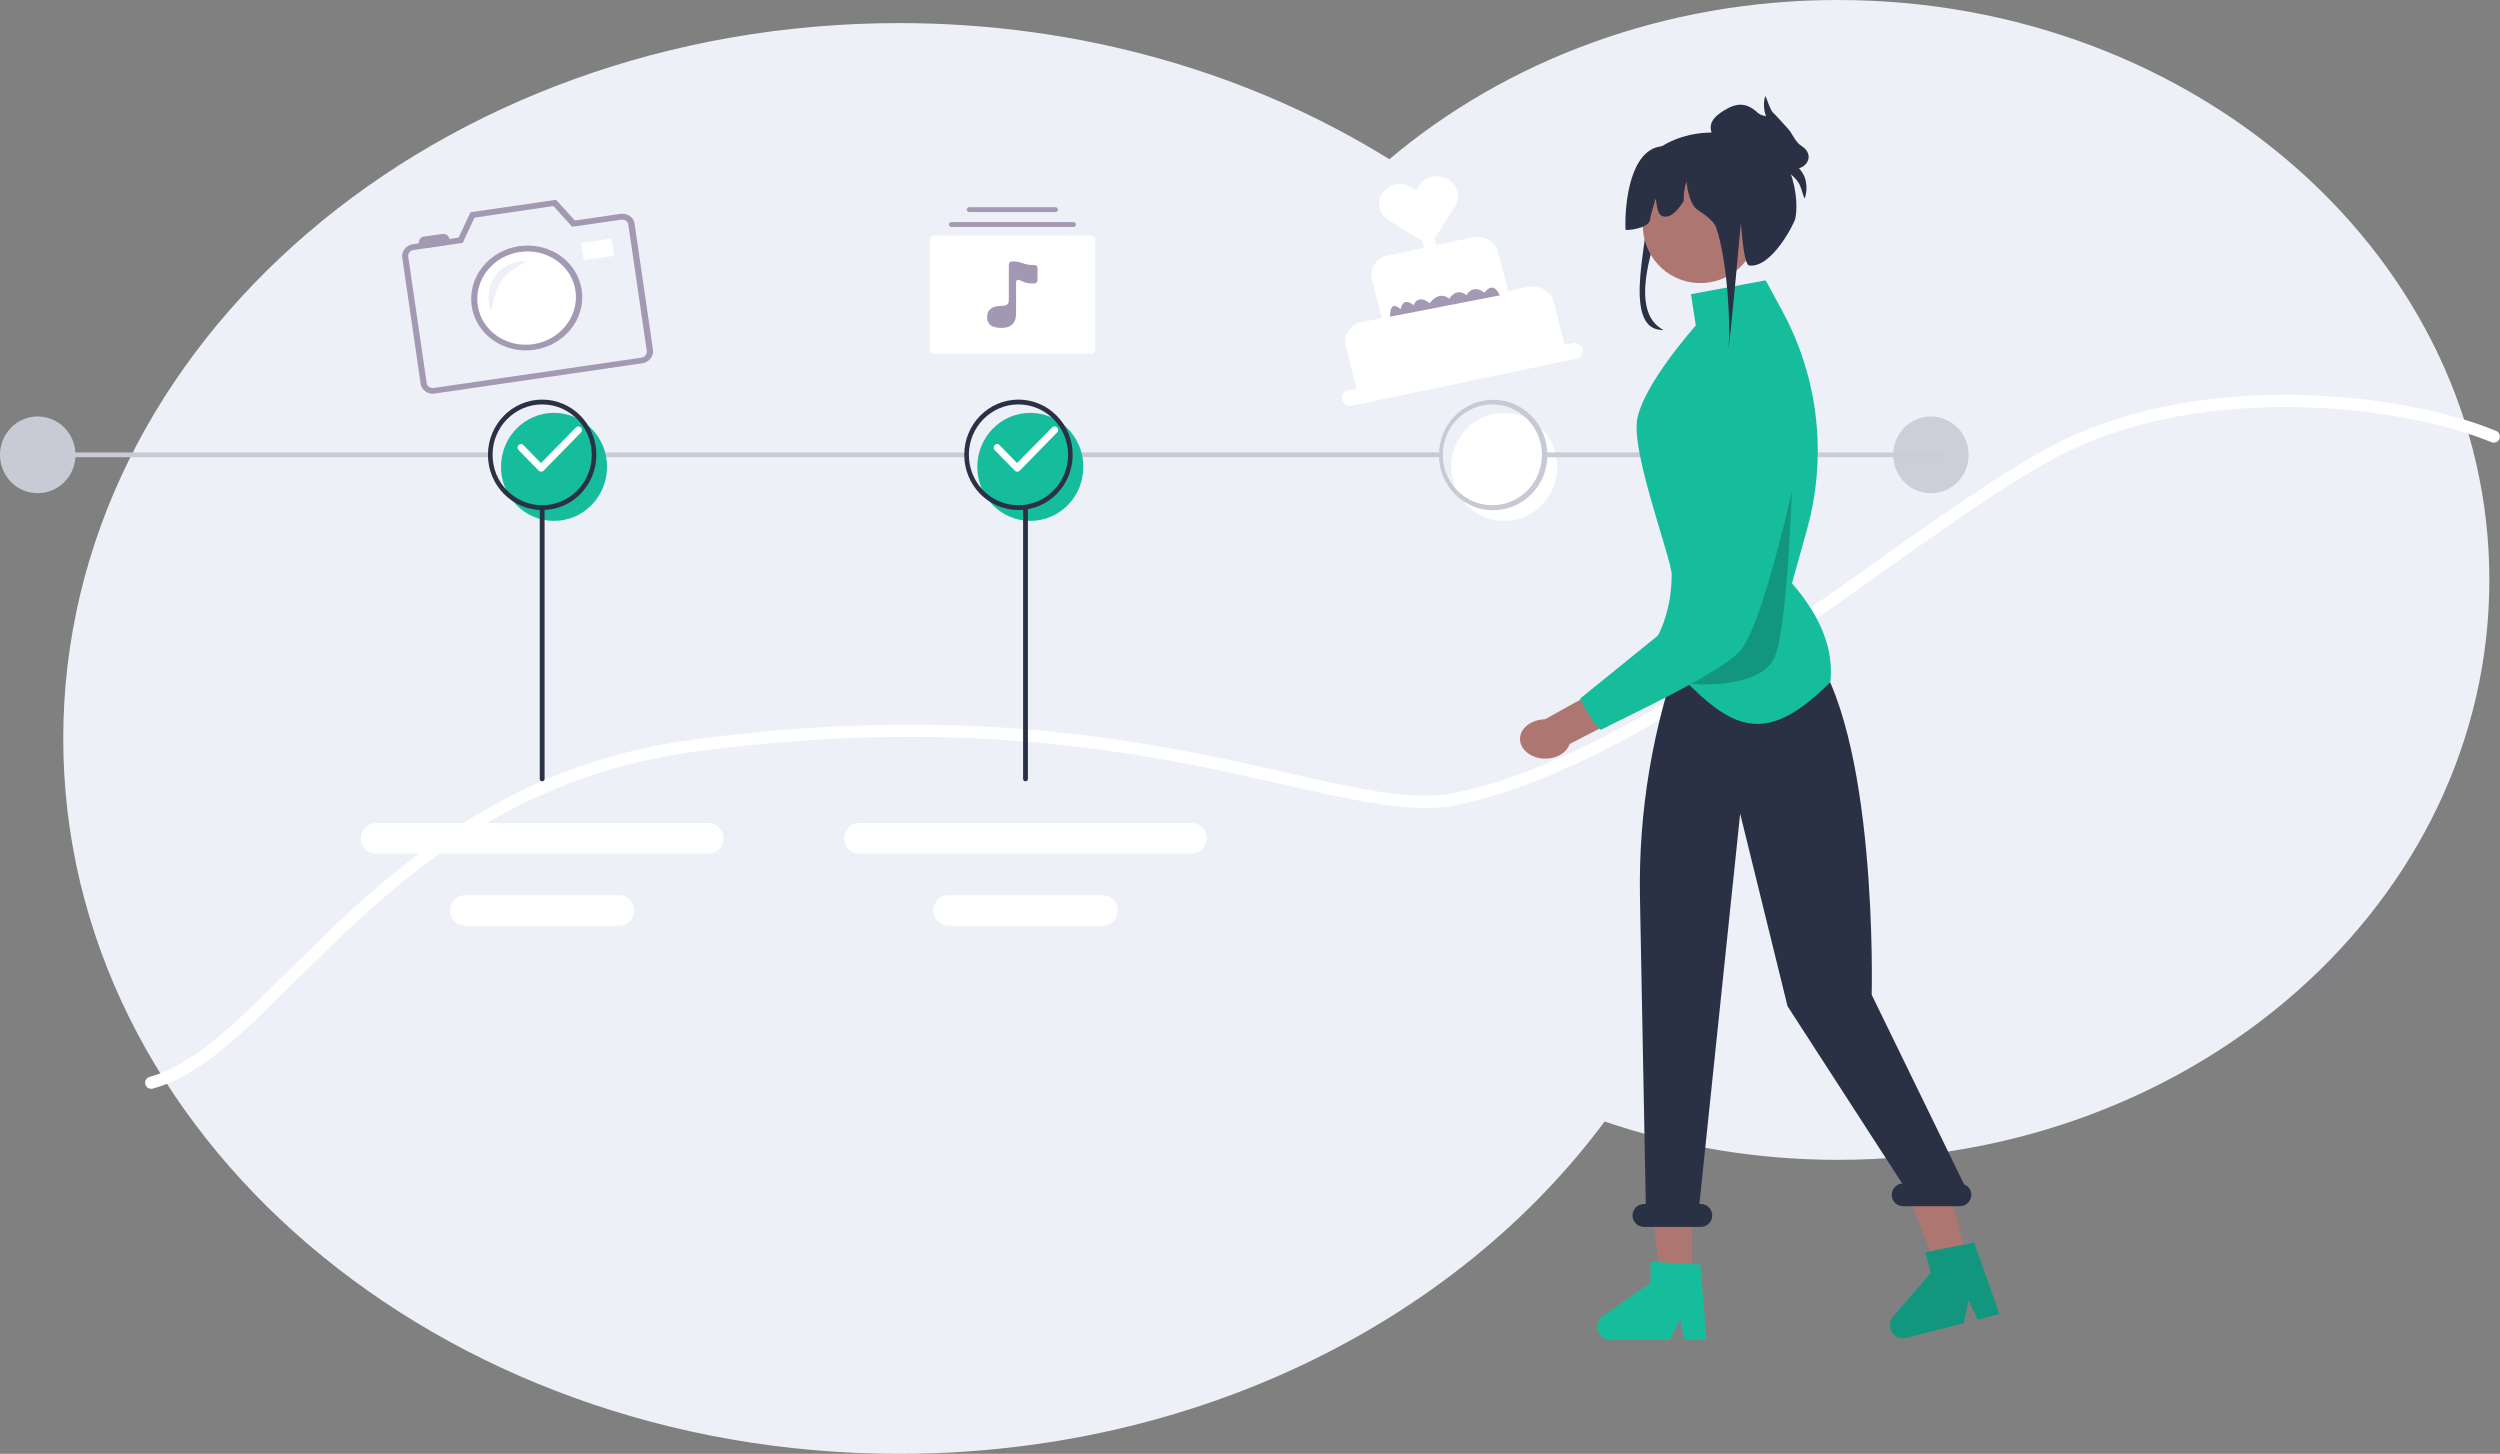
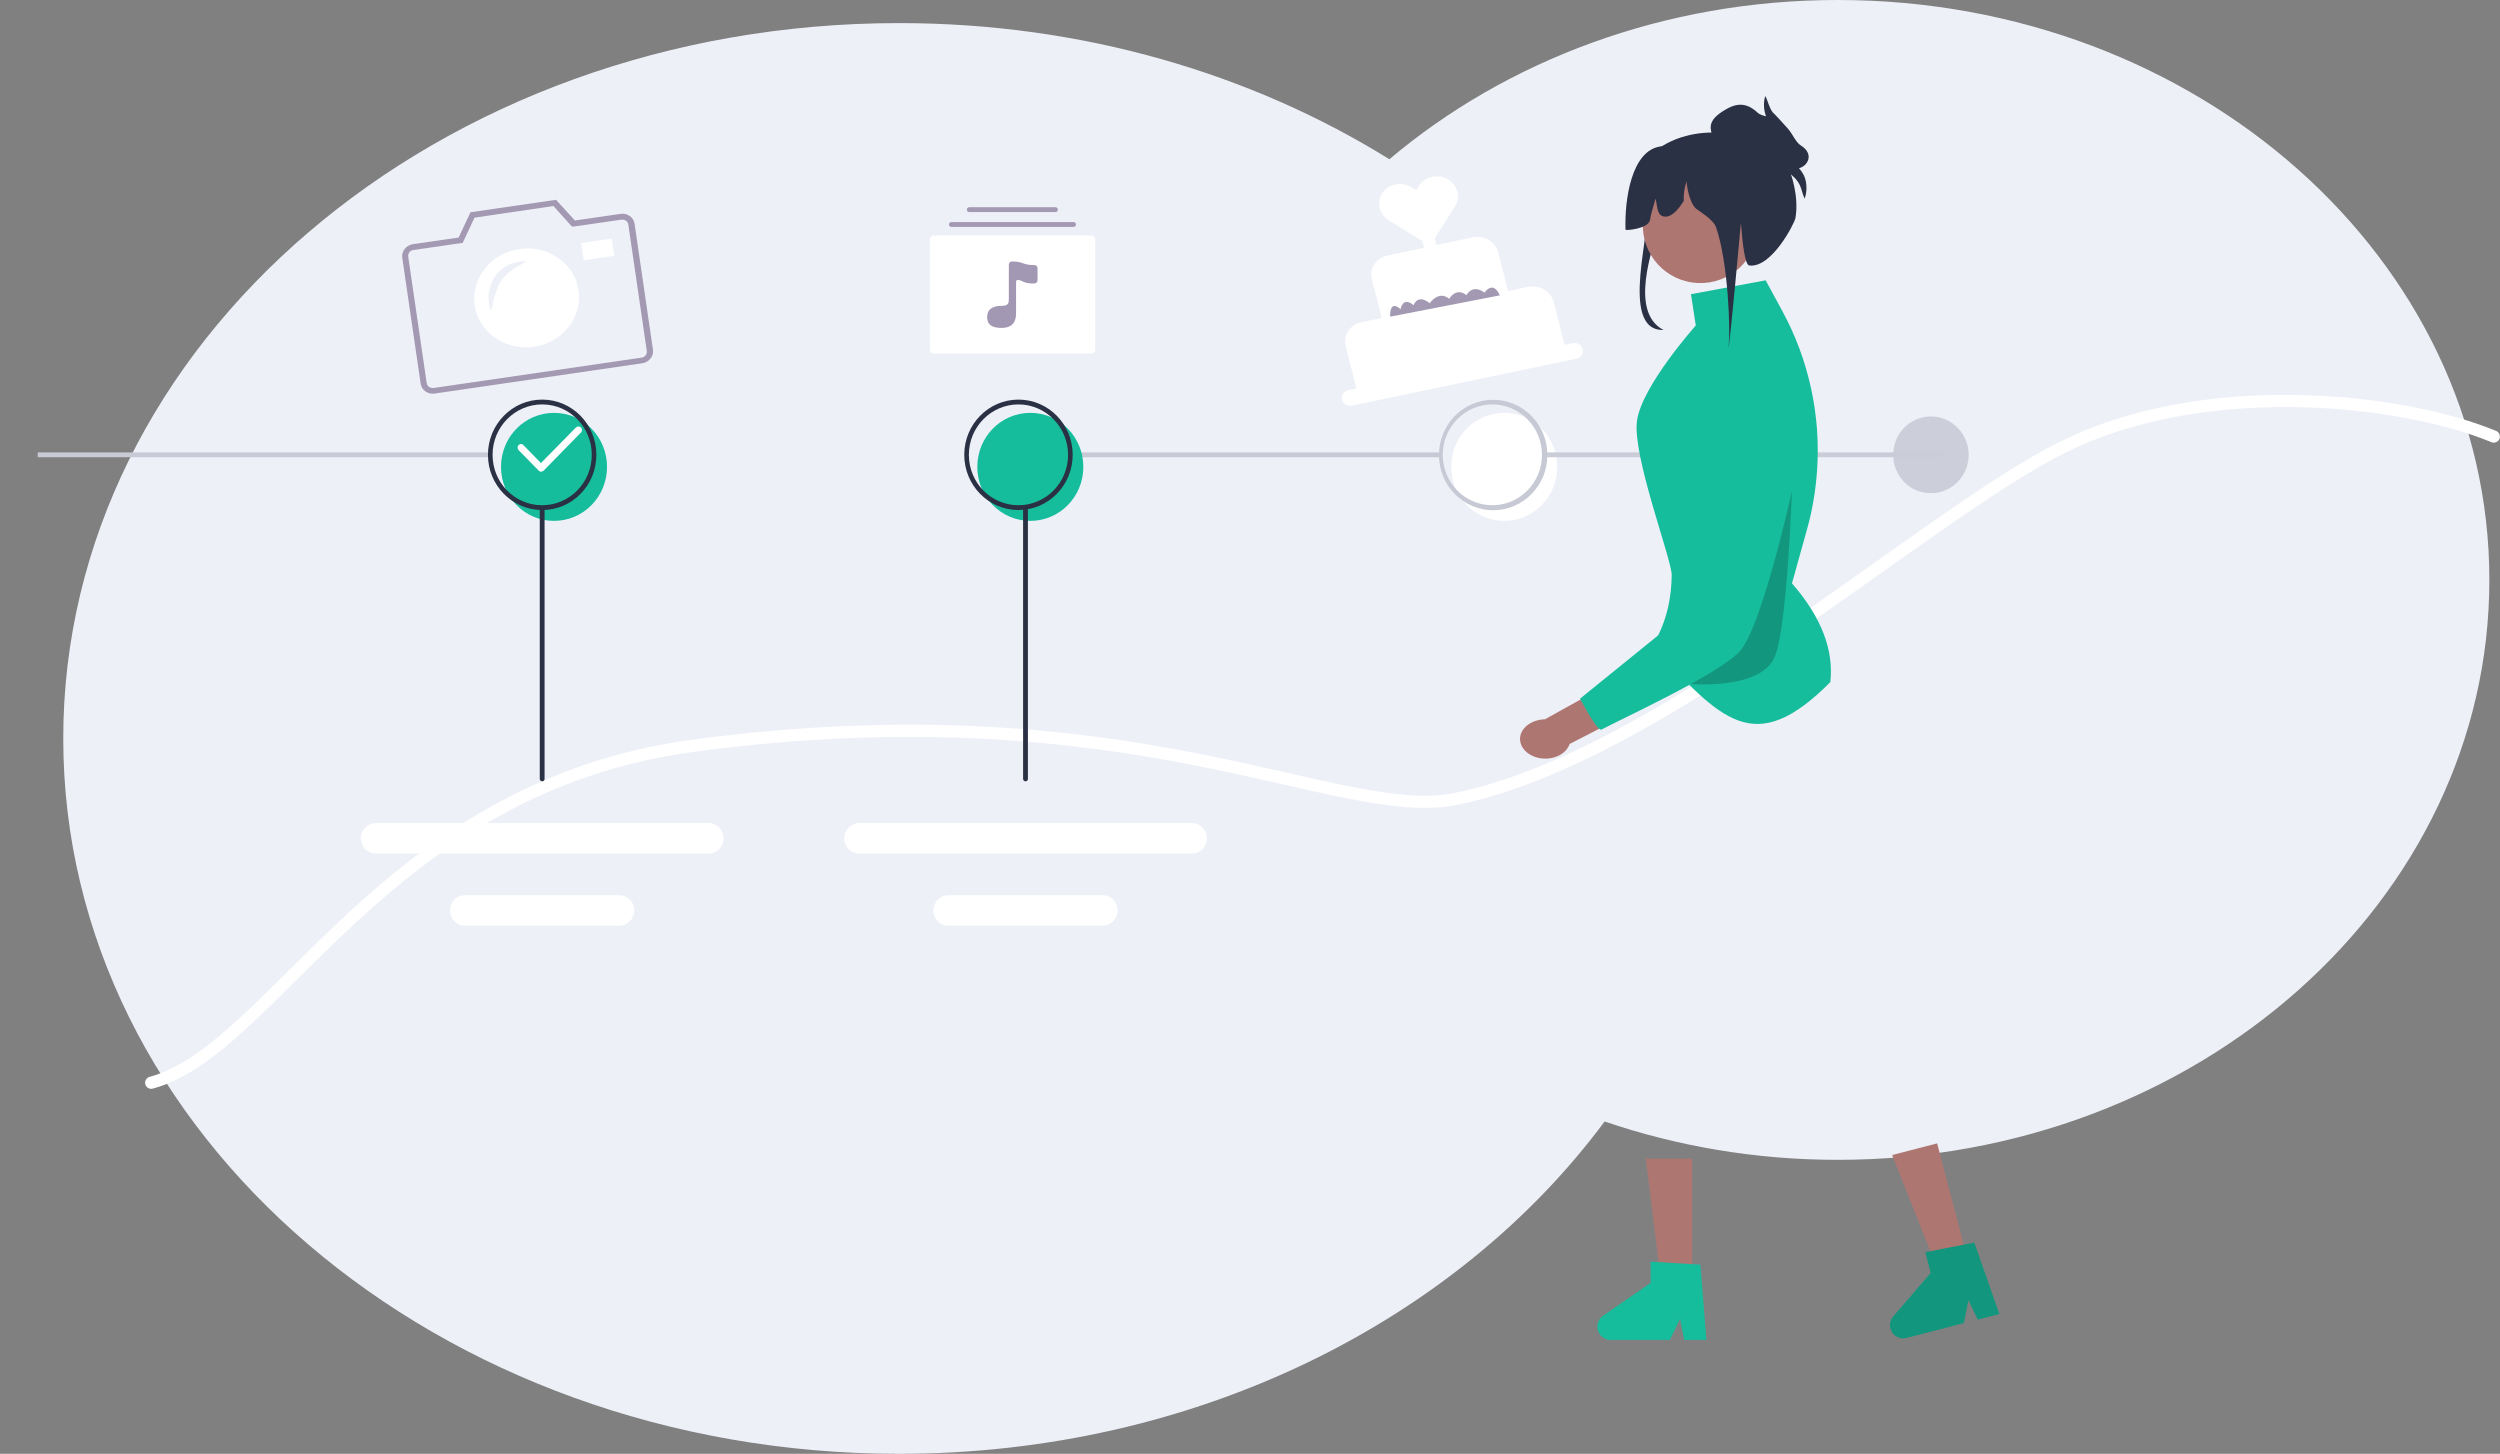
<svg xmlns="http://www.w3.org/2000/svg" xmlns:ns1="http://vectornator.io" xml:space="preserve" id="Слой_1" x="0" y="0" style="enable-background:new 0 0 1245 724" version="1.1" viewBox="0 0 1245 724">
  <rect x="0" y="0" width="1245" height="724" fill="#808080" stroke="none" />
  <style>.st0,.st2{fill-rule:evenodd;clip-rule:evenodd;fill:#eef0f8}.st2{fill:#fff}.st10,.st14,.st15,.st3,.st6,.st8,.st9{fill-rule:evenodd;clip-rule:evenodd;fill:#c8cbd5}.st10,.st14,.st15,.st6,.st8,.st9{fill:#c7cad4}.st10,.st14,.st15,.st8,.st9{fill:#16bd9d}.st10,.st14,.st15,.st9{fill:#2b3144}.st10,.st14,.st15{fill:#a499b3}.st14,.st15{fill:#ae7671}.st15{fill:#12977e}</style>
  <g ns1:layerName="–°–ї–Њ–є 1" id="Слой-1">
    <path d="M915.2 0c-86.5 0-165.1 30.2-223.3 79.3C623.3 36.7 539 11.5 447.7 11.5 217.9 11.5 31.5 171 31.5 367.8 31.5 564.5 217.9 724 447.7 724c147.8 0 277.6-66.1 351.4-165.5 36 12.3 75.2 19.1 116.1 19.1 179.2 0 324.5-129.3 324.5-288.8S1094.4 0 915.2 0z" class="st0" />
    <path d="M75.3 539.2c61.8-16.7 115.7-147.1 269.8-167.8C563.9 342 666 409.7 724.8 397.9c102.6-20.5 233.5-141.3 303.2-175.6 69.7-34.3 166.9-24.3 213.9-4.9" style="fill:none;stroke:#fff;stroke-width:6.073;stroke-linecap:round;stroke-linejoin:round;stroke-miterlimit:6.073" />
    <path d="M187.2 409.9c-4.1 0-7.5 3.4-7.5 7.6 0 4.2 3.3 7.6 7.5 7.6h165.7c4.1 0 7.4-3.4 7.4-7.6 0-4.2-3.3-7.6-7.4-7.6H187.2zM231.6 445.8c-4.1 0-7.5 3.4-7.5 7.6 0 4.2 3.3 7.6 7.4 7.6h76.9c4.1 0 7.5-3.4 7.5-7.6 0-4.2-3.3-7.6-7.5-7.6h-76.8zM427.9 409.9c-4.1 0-7.5 3.4-7.5 7.6 0 4.2 3.3 7.6 7.5 7.6h165.7c4.1 0 7.4-3.4 7.4-7.6 0-4.2-3.3-7.6-7.4-7.6H427.9zM472.3 445.8c-4.1 0-7.5 3.4-7.5 7.6 0 4.2 3.3 7.6 7.4 7.6h76.9c4.1 0 7.5-3.4 7.5-7.6 0-4.2-3.3-7.6-7.5-7.6h-76.8zM749.1 259.4c-14.6 0-26.4-12-26.4-26.9 0-14.9 11.8-26.9 26.4-26.9 14.6 0 26.4 12 26.4 26.9 0 14.9-11.8 26.9-26.4 26.9z" class="st2" />
-     <path d="M0 226.5c0-10.6 8.4-19.1 18.8-19.1s18.8 8.6 18.8 19.1c0 10.6-8.4 19.1-18.8 19.1-10.4.1-18.8-8.5-18.8-19.1z" class="st3" />
    <path d="M942.8 226.5c0-10.6 8.4-19.1 18.8-19.1s18.8 8.6 18.8 19.1c0 10.6-8.4 19.1-18.8 19.1-10.4.1-18.8-8.5-18.8-19.1z" style="fill-rule:evenodd;clip-rule:evenodd;fill:#cccfd9" />
    <path d="M768.9 225.3h198.6v2.4H768.9v-2.4z" style="fill-rule:evenodd;clip-rule:evenodd;fill:#cacdd7" />
    <path d="M533.2 225.3h183.5v2.4H533.2v-2.4z" class="st6" />
-     <path d="M295.9 225.3h185v2.4h-185v-2.4z" style="fill-rule:evenodd;clip-rule:evenodd;fill:#c9ccd6" />
    <path d="M18.8 225.3h225v2.4h-225v-2.4z" class="st3" />
    <path d="M275.9 259.4c-14.6 0-26.4-12-26.4-26.9 0-14.9 11.8-26.9 26.4-26.9 14.6 0 26.4 12 26.4 26.9 0 14.9-11.8 26.9-26.4 26.9z" class="st8" />
    <path d="M270 254c-14.9 0-27-12.3-27-27.5s12.1-27.5 27-27.5 27 12.3 27 27.5-12 27.5-27 27.5zm0-52.6c-13.6 0-24.7 11.2-24.7 25.1 0 13.9 11 25.1 24.7 25.1 13.6 0 24.7-11.2 24.7-25.1 0-13.8-11-25.1-24.7-25.1z" class="st9" />
    <path d="M269.5 234.9c-.5 0-.9-.2-1.2-.5l-10-10.2c-.4-.5-.6-1.1-.5-1.7s.6-1.1 1.2-1.3c.6-.2 1.3 0 1.7.5l8.7 8.9 17.4-17.7c.7-.7 1.8-.7 2.5 0s.7 1.8 0 2.5l-18.6 19c-.3.3-.8.5-1.2.5z" class="st2" />
    <path d="M513.1 259.4c-14.6 0-26.4-12-26.4-26.9 0-14.9 11.8-26.9 26.4-26.9 14.6 0 26.4 12 26.4 26.9 0 14.9-11.8 26.9-26.4 26.9z" class="st8" />
    <path d="M507.2 254c-14.9 0-27-12.3-27-27.5s12.1-27.5 27-27.5 27 12.3 27 27.5-12.1 27.5-27 27.5zm0-52.6c-13.6 0-24.7 11.2-24.7 25.1 0 13.9 11 25.1 24.7 25.1 13.6 0 24.7-11.2 24.7-25.1 0-13.8-11.1-25.1-24.7-25.1z" class="st9" />
-     <path d="M506.6 234.9c-.5 0-.9-.2-1.2-.5l-10-10.2c-.4-.5-.6-1.1-.5-1.7.2-.6.6-1.1 1.2-1.3.6-.2 1.3 0 1.7.5l8.7 8.9 17.4-17.7c.4-.5 1.1-.6 1.7-.5.6.2 1.1.6 1.3 1.3.2.6 0 1.3-.5 1.7l-18.6 19c-.3.3-.7.5-1.2.5z" class="st2" />
    <path d="M743.6 254.1c-14.9 0-27-12.3-27-27.5s12.1-27.5 27-27.5 27 12.3 27 27.5-12.1 27.5-27 27.5zm-.4-52.7c-13.6 0-24.7 11.2-24.7 25.1 0 13.9 11 25.1 24.7 25.1 13.6 0 24.7-11.2 24.7-25.1 0-13.8-11.1-25.1-24.7-25.1z" class="st6" />
    <path d="M270 389.1c-.6 0-1.2-.5-1.2-1.2V254c0-.7.5-1.2 1.2-1.2.6 0 1.2.5 1.2 1.2v133.9c0 .7-.5 1.2-1.2 1.2zM510.7 389.1c-.6 0-1.2-.5-1.2-1.2V254c0-.7.5-1.2 1.2-1.2.6 0 1.2.5 1.2 1.2v133.9c0 .7-.5 1.2-1.2 1.2z" class="st9" />
    <path d="M216.2 194.6c-2.5.4-4.8-1.3-5.2-3.6l-9.2-63c-.3-2.4 1.4-4.6 3.9-5l23.7-3.5 5.9-12.6 40.9-6 9.3 10.3 23.7-3.5c2.5-.4 4.8 1.3 5.2 3.6l9.2 63c.3 2.4-1.4 4.6-3.9 5l-103.5 15.3z" class="st0" />
    <path d="m275.6 102.6 8.2 9.1 1.1 1.2 1.7-.2 22.8-3.3c.8-.1 1.6.1 2.3.5.7.5 1.1 1.1 1.2 1.9l9.2 63c.2 1.6-.9 3.1-2.6 3.3L216 193.2c-.8.1-1.6-.1-2.3-.5-.7-.5-1.1-1.1-1.2-1.9l-9.2-63c-.2-1.6.9-3.1 2.6-3.3l22.8-3.3 1.7-.2.7-1.5 5.2-11.1 39.3-5.8m1.3-3.1-42.6 6.2-5.9 12.6-22.8 3.3c-3.3.5-5.7 3.5-5.3 6.6l9.2 63c.5 3.1 3.6 5.3 6.9 4.8l103.5-15.1c3.3-.5 5.7-3.5 5.3-6.6l-9.2-63c-.5-3.1-3.6-5.3-6.9-4.8l-22.8 3.3-9.4-10.3z" class="st10" />
    <path d="m289.4 121 15.2-2.2 1.3 8.6-15.2 2.2-1.3-8.6zm-30.7 3c-14.3 2.1-24.3 14.7-22.3 28.1 2 13.4 15.1 22.6 29.4 20.6s24.3-14.7 22.3-28.1c-1.9-13.4-15.1-22.6-29.4-20.6z" class="st2" />
-     <path d="M258.9 125.5c13.4-2 25.9 6.7 27.7 19.4 1.8 12.6-7.6 24.5-21 26.5s-25.9-6.7-27.7-19.4c-1.8-12.7 7.6-24.6 21-26.5m-.4-2.9c-15.1 2.2-25.7 15.5-23.6 29.8 2.1 14.2 16 24 31.2 21.8 15.1-2.2 25.7-15.5 23.6-29.8-2.1-14.2-16-24-31.2-21.8zm-37.3-.4-9.1 1.3c-1.7.2-3.2-.8-3.5-2.4-.2-1.6.9-3.1 2.6-3.3l9.1-1.3c1.7-.2 3.2.8 3.5 2.4.2 1.6-1 3.1-2.6 3.3z" class="st10" />
    <path d="M244.5 155.2c-.8-.6-3.8-9.4 1.8-17.7 5.6-8.3 15.6-8 16.4-7.5.8.6-7.5 3-12.3 9.3-4.6 6.3-5.1 16.5-5.9 15.9z" style="fill-rule:evenodd;clip-rule:evenodd;fill:#eef0f8;stroke:#fff;stroke-width:.607;stroke-linecap:round;stroke-linejoin:round;stroke-miterlimit:6.073" />
    <path d="M693 92.4c-3.8 1.5-6.3 5.2-6.2 9.1.1 3.7 2.2 6.7 5.1 8.4l16.5 10.2.8 3.3-6.1 1.3-8.1 1.7-4.1.9c-5.6 1.2-9.1 6.4-7.7 11.8l1.5 5.8 1.5 5.8 1.9 7.7-10.2 2.1c-5.6 1.2-9.1 6.4-7.7 11.8l2.4 9.6 2.9 11.6-4.1.8c-2.2.5-3.6 2.6-3.1 4.7s2.8 3.5 5 3l111.8-23.4c2.2-.5 3.6-2.6 3.1-4.7s-2.8-3.5-5-3l-4.1.8-1.9-7.7-1.9-7.7-1.5-5.8c-.2-.7-.4-1.3-.7-1.9-2-4-6.6-6.5-11.3-5.8H760.9L751 145l-1.9-7.7-1.5-5.8-1.5-5.8c-1.3-5.3-7-8.7-12.6-7.5l-2 .4-8.1 1.7-6.1 1.3-2 .4-.8-3.3 9.9-15.6c1.8-2.7 2.3-6.2.6-9.6-1.8-3.6-5.8-5.9-9.9-5.7-4.3.2-7.6 2.5-9 5.8-.3.8-1.4 1-2.1.4-3-2.3-7.1-3.1-11-1.6z" class="st2" />
    <path d="m692.3 157.7 54.6-10.6c-3.4-7.8-7.6-1.4-7.6-1.4-6.3-4.5-9 1.3-9 1.3-5.2-4.2-8.6 1.8-8.6 1.8-5.3-4.4-9.7 2.2-9.7 2.2-6.2-4.9-8 1-8 1-5.6-4.6-6.5 2-6.5 2-5.8-5.2-5.2 3.7-5.2 3.7z" class="st10" />
    <path d="M475.4 127.3H535c.9 0 1.6.7 1.6 1.6v39.5c0 .9-.7 1.6-1.6 1.6h-59.6c-.9 0-1.6-.7-1.6-1.6v-39.5c0-.9.7-1.6 1.6-1.6z" style="fill-rule:evenodd;clip-rule:evenodd;fill:#a398b3" />
    <path d="M473.8 111.8h60.8m-51.9-7.4h42.9" style="fill:none;stroke:#a499b3;stroke-width:2.429;stroke-linecap:round;stroke-linejoin:round;stroke-miterlimit:6.073" />
    <path d="M543.6 117.3h-78.7c-1 0-1.8.8-1.8 1.8v55.2c0 1 .8 1.8 1.8 1.8h78.7c1 0 1.8-.8 1.8-1.8v-55.2c0-1-.8-1.8-1.8-1.8zm-26.9 22.1c0 1.8-1.8 1.8-1.8 1.8-5.8 0-5.8-1.8-8.1-1.8-.7 0-.8.6-.8 1.9v14.6c0 2.5-.4 7.4-7.2 7.4-6.7 0-7.2-3.3-7.2-5.5 0-3.3 2.1-5.5 7.2-5.5 3.6 0 3.6-1.6 3.6-3.7V132c0-1 .4-1.8 1.8-1.8 5.4 0 4.9 1.8 10.7 1.8 1.1 0 1.8.5 1.8 1.8v5.6z" class="st2" />
    <path d="M842.8 637.5h-15.7l-7.5-60.5h23.1v60.5zM980 627.8l-15.2 4-22.5-56.6 22.4-5.8 15.3 58.4z" class="st14" />
    <path d="M849.8 667.3h-11.1l-2-10.5-5.1 10.5h-29.5c-2.9 0-5.5-1.9-6.3-4.7-.9-2.8.2-5.8 2.6-7.4l23.6-16.3v-10.6l24.8 1.5 3 37.5z" class="st8" />
    <path d="m995.7 654.4-10.8 2.8-4.6-9.7-2.3 11.4-28.5 7.4c-2.8.7-5.8-.4-7.3-2.9s-1.3-5.6.6-7.8l18.7-21.7-2.7-10.3 24.4-4.8 12.5 35.6z" class="st15" />
-     <path d="m978.1 589.8-46-94.4s3.4-132.3-31.8-174.4-62.7 1.1-62.7 1.1c-14.6 39.9-21.7 82.2-20.9 124.7l2.9 152.8h-.9c-3.1 0-5.7 2.5-5.7 5.7 0 3.1 2.5 5.7 5.7 5.7H847c3.1 0 5.7-2.5 5.7-5.7 0-3.1-2.5-5.7-5.7-5.7h-.7l20.3-194.4 23.6 95.9 57.1 88.3c-3 .2-5.3 2.8-5.2 5.9.1 3 2.6 5.4 5.7 5.4H976c2.7 0 5-1.9 5.6-4.6s-1-5.4-3.5-6.3z" class="st9" />
    <path d="M911.5 339.7c-37.9 38.1-54.2 19.1-88.8-18.2 0 0 9.7-12.5 9.8-35.2 0-7.7-19.6-59.2-17.3-76.6 2.3-17.4 29.3-47.6 29.3-47.6l-2.4-15.6 37.2-6.9 8.3 15.3c13.2 24.3 19.2 51.9 17.3 79.4-.7 9.9-2.3 19.7-5 29.3l-7.5 26.9c14.7 16.9 20.9 33.3 19.1 49.2z" class="st8" />
    <path d="m769.4 358.2 30.6-17 14.9 12.2-33.2 17.1c-.3.9-.8 1.8-1.5 2.7-3.7 4.6-11.4 6-17.3 3.1s-7.7-8.9-4-13.5c2.4-2.9 6.4-4.5 10.5-4.6z" class="st14" />
    <path d="M825.2 115c.5-2.7 37.1 15.9 37.9 15.7 23-4.8 24.2-28.5 24.2-28.8-.1-1.3-6.2-36.4-11.1-36.5-1.3 0-2.6 0-3.9.1l-12.1 1c-2.6-.3-5.2-.5-7.7-.5-24.5.2-42.4 16.7-39.1 34.6v.1c.6.7 1.1 1.4 1.6 2.1l1.2 1.8c2.6 4.4-1.2 3.1 2.7 3.9 5.1 1-13.6 56.6 9.5 55.8-17.5-9-4.7-41.8-3.2-49.3z" class="st9" />
    <path d="M818.4 108.3c2.2-15.7 16.7-26.6 32.4-24.4 15.7 2.2 26.6 16.7 24.4 32.4-2.2 15.7-16.7 26.6-32.4 24.4-15.7-2.2-26.6-16.7-24.4-32.4z" class="st14" />
    <path d="M894.1 108.7c-.5 2.6-11.9 25-23 23.5-2.1-.3-3.4-11-4.1-21-.1-.8-5.5 61.7-6.3 61.9 1.3-7.3-.1-42.8-6.1-59.9-1.5-4.2-9.1-8.4-10.2-9.5-3.5-3.6-4.4-12-4.5-13.3-1.1 3.1-1.5 6.4-1.4 9.7-2.6 4.1-6.1 8.5-10.1 7.7-4-.8-2.9-8-4.2-8.7 0 2-1.8 5.9-2.5 10.4s-12.2 5.4-12.2 4.9c-.5-14.6 2.8-39.6 17.6-41.5.4-.1.8-.1 1.2-.1l22-2.1c-.1-1.1.2-2.2.8-3.1.3-.5.8-1 1.3-1.4.7-.5 1.6-.8 2.5-.9h.5c2.3 0 4.6.2 6.8.4 1.1.1 2.2.3 3.3.5h.2c3.5.7 7 1.6 10.3 2.9 5.6 2.8 10.4 7.1 13.6 12.5 2.6 4.1 6.4 16.8 4.5 27.1z" class="st9" />
    <path d="M898.5 87.7c-.6-1.3-1.5-2.7-2.6-3.9.5-.2.9-.3 1.3-.5 3.8-1.9 5.6-7.1-.3-10.8-2.7-1.7-4-5.5-6.4-8.3 0 0-7.7-8.6-7.5-8-2.1-2.7-2.4-5.6-3.9-8.4-1 3-.8 7.1.4 10.1-1.5-.3-3.3-.9-4.1-1.7-5.9-5.5-10.9-5-17.3-.9-4.2 2.7-6.9 5.5-6 9.8.5 2.4 1.9 4.2 4.5 5.5 2.7 1.5 8 3.8 11.1 3.4l15.7 9c1.3.5 2.8.9 4.3 1.2 2.8 1.3 5.8 3.7 7.4 6 2.1 2.8 2.2 5.8 3.6 8.7 1.3-3.3 1.2-8-.2-11.2z" class="st9" />
    <path d="M840.5 340.5s35.4 3.6 43.1-12.9c7.7-16.5 9.7-110.1 9.7-110.1l-52.8 123z" class="st15" />
    <path d="M798.4 362.9c-.6.3-1 .5-1.1.5-2.2-.2-9-12.7-10.3-15.2l-.1-.3 50.6-41 14.2-82.2c2.2-8.9 8.9-36.6 29.4-34 20.5 2.7 20.8 26.7 14.2 40.9 0 0-17.1 81.3-29.4 93.3-12.3 12.1-59.9 33.8-67.5 38z" class="st8" />
  </g>
</svg>